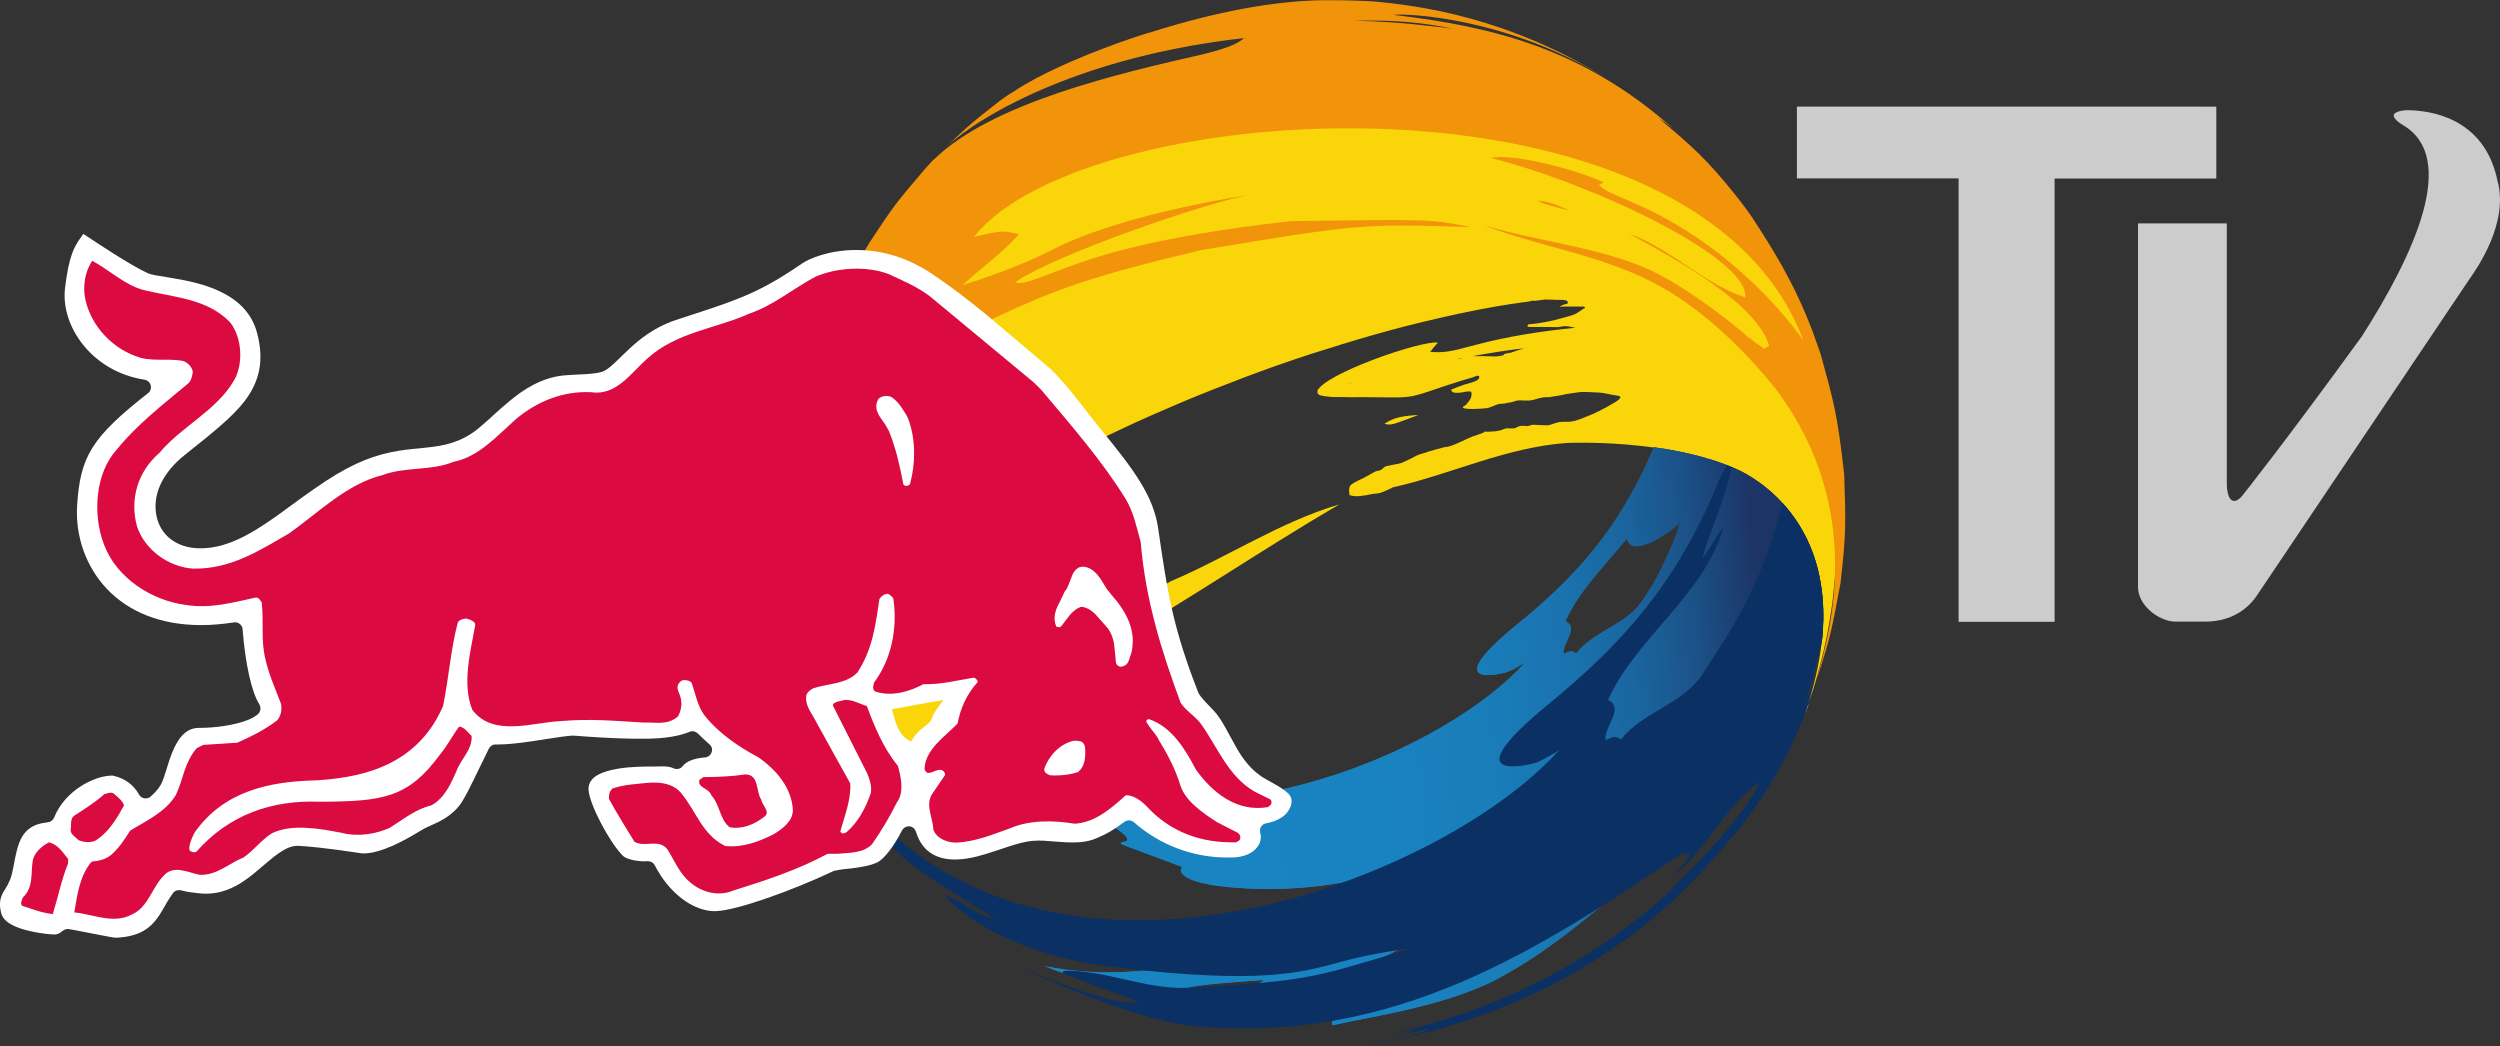
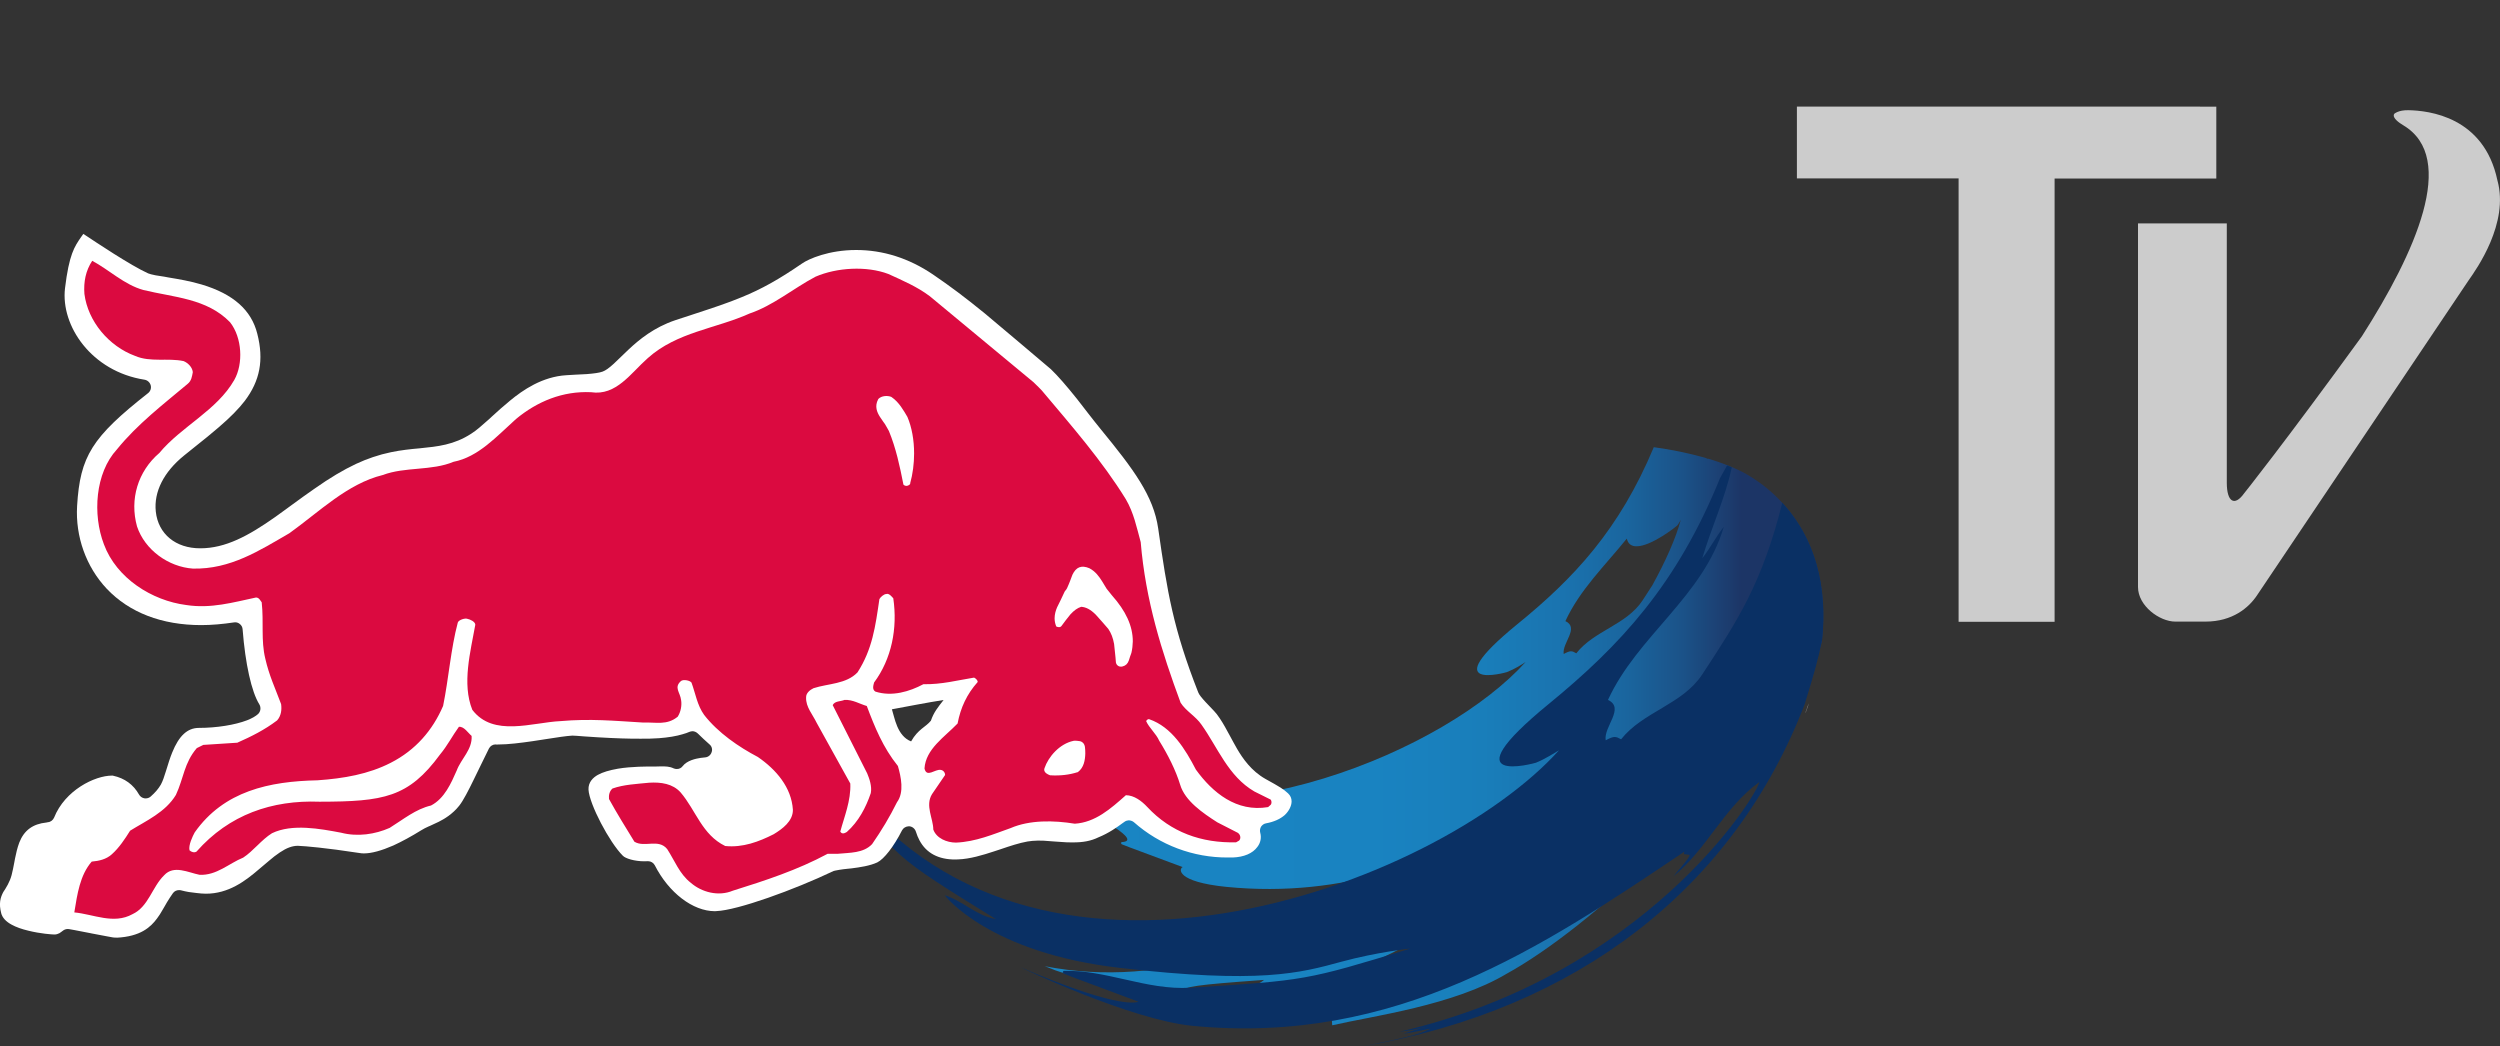
<svg xmlns="http://www.w3.org/2000/svg" xmlns:xlink="http://www.w3.org/1999/xlink" version="1.1" id="Ebene_1" x="0px" y="0px" viewBox="0 0 2500 1046" style="enable-background:new 0 0 2500 1046;" xml:space="preserve">
  <rect x="0" y="0" width="2500" height="1046" fill="#333333" stroke="none" />
  <style type="text/css">
	.st0{fill:#0A3064;}
	.st1{fill:#E4E5E6;}
	.st2{fill:#CCCCCC;}
	.st3{fill:#FAD50A;}
	.st4{fill:#F2940A;}
	.st5{fill:url(#SVGID_1_);}
	.st6{clip-path:url(#SVGID_3_);fill:url(#SVGID_4_);}
	.st7{fill:#FFFFFF;}
	.st8{fill:#DB0A40;}
</style>
  <g>
-     <path class="st0" d="M1808.4,705c1.9-5.3,3.7-10.5,5.4-15.9l-5,14.4C1808.6,704,1808.5,704.5,1808.4,705 M1039.3,787.7   c-4.5-3-9.4-5.5-14.6-7.3C1024.8,780.6,1030.6,783.2,1039.3,787.7 M1814,685l0.1-0.7l0.2-0.8c1-4,1.9-8.2,2.9-12.1   c-33.4,102.7-105.6,180.6-150,221c6.1-4,11.8-8.5,17-13.6c-9.5,9.8-12.3,13-14.6,17c5.4-4.9,11-9.7,16.8-14.2   c-1.7,3.8-1.7,3.8-37.6,39c44.6-39.5,117.3-103.4,156.7-208.4l3.1-8.9C1810.7,697.3,1812.4,691.2,1814,685 M1806.7,709.7l-0.7,2   C1806.2,711,1806.6,710.4,1806.7,709.7 M1063.8,799.3c-8.1-4.1-16.2-8-24.4-11.7C1047.4,792.2,1054.8,797.1,1063.8,799.3" />
-   </g>
+     </g>
  <path class="st1" d="M1805.6,712.3l-0.2,0.8l0.6-1.5l0.7-2l1.1-3c0.2-0.7,0.4-1.1,0.5-1.7c0.1-0.5,0.3-1,0.4-1.5L1805.6,712.3" />
  <path class="st2" d="M2192.1,106.6h-395.2v71.8h161.7v443.4h96V178.5h161.7v-71.8L2192.1,106.6z" />
-   <path class="st3" d="M1805.4,713.2l2.4-6.5c0.4-1.1,0.6-2,0.9-3.2L1805.4,713.2 M1395.1,418.4c-4.4,1.7-7,2.9-10.7,5.4  c0.3,0.1,0.8,0.1,1.1,0.3c6.1,1,6.1,1,30.8-8.3c0.5-0.2,1.3-0.5,1.9-0.8C1407.3,415.6,1401.8,416.4,1395.1,418.4 M1132.8,621.6  l0.6-0.3c-13.1,7.2-26,14.5-39,22C1105.9,636.6,1121.3,627.9,1132.8,621.6 M1351.5,382.8c-0.9,0.5-1.9,0.8-3,0.8h-0.1  C1349.4,383.3,1350.5,383,1351.5,382.8 M1463.5,358c-0.8,0.2-1.7,0.3-2.4,0.7c-1.4,0.2-2.8,0.5-4.3,0.5  C1459,358.7,1461.4,358.3,1463.5,358 M1476.7,356.2c-1.3,0-2.6,0-3.8-0.1c18.8-3.4,35.8-6.1,51.2-7.8c-4.4,1.3-8.8,2.9-13,4.3  c-1.5,0.5-5.2,0.6-6.9,1.5c-0.2,0.8-0.9,1.3-1.7,1.3c0.2-0.1-2.4,0.6-2.4,0.6c-4.4,0.8-9.2,0.2-13.9,0.2c-2.4,0-4.8-0.1-7.4-0.1  C1478.2,356.2,1477.5,356.3,1476.7,356.2 M1118.5,152.1c-65.2,23.8-146.4,65.7-215,128c-19.5,17.8-38.1,34.6-69.9,49v-0.2  c-3.4,7.8-7.6,18.6-11,26.3c-6.1,16.6-9.2,25.3-12.4,36.3c0,0.8,0.3,1.8,0.7,2.7c4.9,0.5,14.4-4.8,49.3-26.1  c63.3-38.6,92.7-55.9,150.4-83.2c-4.6,16.8-12,26.8-31,41.8c-5.3,3.6-12.1,8.5-17.8,11.5c-20.5,11.8-42.1,21.6-62.8,33.2  c-24.2,13.9-47.5,29.6-71.9,43.2c-2.2,1.2-5.2,2.8-7.4,4c-9.6,4.5-15.2,2.1-14.7-6.8c0-0.5,0.1-1.1,0.2-1.8  c-1.2,4.8-2.5,10-4.1,16.1c-9.2,40.8-10.9,75.8-12.4,103.6c-0.1,86.9,17,137.5,17.9,139.5c0.2,0.9,0.7,1.8,1,2.7  c1.8,0.3,4,0.8,5.8,1.2c5.2,24,5.8,26.6,9.7,37.7c10.4,7.6,6.4,20.9,12.8,29.9c3.2-1.2,7.8-2.2,11.3-2.2l-5.3,1.8  c5.3,2.1,12.3,3.8,17.7,5c-0.6,19.4-0.6,19.4,2,23.8c1.6-1.1,3.7-2.5,5.3-3.6c29.9,6.5,29.9,6.5,45.1-6.2l12.4-10.7  c-12.5,14.6-12.5,14.6-11.4,25.3c9,1.3,9,1.3,189.7-124.5l-0.2-0.2c80.5-45.5,157-98.2,236.8-144.8  c-59.9,17.8-111.8,52.8-168.6,76.9c-18.3,10.7-35,20.4-50.3,29.4c-0.3-0.4-0.7-0.8-1-1.1c-0.3-0.7-2.4-5.3-3.8-5.9  c-0.9-0.1-1.6-0.1-2.4-0.1c-0.9,0-1.9,0-2.9-0.4c-3.4-1.2-9.1-2.1-12.7-1.2c-0.9,0.2-2.3,1.1-3,1.5c-1.7,0.8-2.7,1.3-4.4,2.2  c-1.7,0.4-3,1.7-4.8,2.2c-1.8,0.6-4.1,0.3-6.2,0h-3.1c-0.7,0-5.3,0.4-5.8,0c-1.2-1.4,0.6-4.4,1.1-5.4c0.5-1.1,0.8-2.5,1-3.7  c0.3-0.8,0.7-1.3,1.7-1.4c0.6-0.9,0.6-1.3,1.1-2.3c1.4-3.2,5.3-6.1,8.2-8.2c3.7-2.7,8-5.5,11.7-8c4.3-2.7,8.9-6.7,13.9-8.1  c1.7-0.4,3.7-0.4,5.4-0.8c2.2-0.8,2.1-1.5,3.1-3.4c0.5-1.1,1.2-1.2,0.9-2.3c0-0.6-6.1-3.1-7.1-3.4c0.2-0.2,0.5-0.4,0.7-0.6  c-0.3,0.3-0.7,0.3-1,0.6c-2-0.3-1.3-0.3-2.9,0.2c-2.2,0.9-4.1,1.6-6,3c-2.2,1.7-4.7,2.6-7,4c-1.7,1.5-2.6,2.8-3.6,4.4  c-6.7,4.2-13.3,8.2-19.8,12.5c-0.4,0.2-0.9,0.4-1.4,0.4c-1.6,0.5-3,0.3-4.4,0.6c-4.4,0.9-8.9,2.8-13.1,4c-2.9,0.8-7.1,1.3-9.6,3.4  c-1.1,0.9-1.9,2-2.9,3.1c-1.9,2.1-5,4.3-7.3,5.6c-2.8,1.6-4.5,1.3-7.7,1.3h-1.9c-1.3,0.1-2.4,0.3-3.4-0.1c-0.3-0.1-0.5-0.1-0.8,0.1  c-0.4-0.1-0.4-0.1-0.9-0.9c-0.1-0.5,0-1.9,0.3-2.4c1-1.6,3-2.3,3.6-4.5c-1.5-1.9-8.3-0.8-10.6,0c-4.9,1.3-9.7,3-14.3,5.3  c-3.9,1.9-7.9,2.5-11.7,4.4c-5.1,2.4-8.2,0.6-13.7-0.4c-0.1-1.8-0.1-2.7,0.8-4.1c0.8-1.2,2.3-2.2,3-3.4c0.3-0.4,0.6-0.9,0.6-1.4  c1.9-1.9,3.8-4.2,5.7-6.1c3.9-3.9,9.7-6.8,13.8-10.3c5-4.5,9.8-9.2,14.6-14c0.8-0.8,1.8-1.4,2.7-2.3c0.6,0.2,1.2,0,1.7-0.6  c0.8-0.8,0.7-2.2,1.5-3.1c0.5-0.2,1-0.7,1.3-1c2.3-2.2,4.5-3.6,6.9-5.2c1.3-0.5,2.1-1.5,2.7-2.3c0.3-1.1,0.3-3.3-0.3-4.2  c-1.6,0-2.5,2.4-3.2,3.2c-2,2.1-4.7,2.9-7.2,4.4c-6.4,3-14.7,6.5-22.1,6.7c-2.1,0.2-4.3,0.2-6.4-0.1c-1.2-0.1-2.6-0.1-3.7-0.1  c-0.2,0-5.5,0.4-6,0c-1.2-1.6,2.5-6.6,3.2-7.4c1.4-2.1,3-4.1,4.6-6c0.8-0.9,1.4-2.1,1.9-3.2c0.9-0.8,0.2-0.5,1.8-1.3  c4.9-2.8,9.7-5.8,14.4-8.9c1-0.8,2.1-1.7,3.2-1.8c1.1-0.3,1.8,0,2.8-0.6c1.2-0.8,2.4-2,3.5-2.8c5.5-3.6,12.2-6,18.1-9.1  c8.1-4.4,14.7-10.5,23.1-14.4c2.5-1.5,5.2-2.7,7.9-3.7c1.9-0.6,3.5-0.9,5.3-1.9c3.7-2.8,7.6-4.9,11.9-6.9c4.2-2,8.9-3.5,13.1-5.7  c1.2-0.7,2.1-1.8,3.2-2.5c1.1-0.4,2.2-0.7,3.4-0.8c1.9-1.1,4-2,5.9-3c1.6-0.9,4.6-2.3,6.4-2.8c2.4-0.9,4-1.6,6-2.9  c2.1-0.9,2.9-1.6,3.8-3.8c0.4-1.1,1.3-3.3,0.4-4.4c-3.4-0.3-7.3,1.8-10.4,3.2c-3.2,1.4-6.5,2.2-9.6,3.6c-1.8,0.7-3.2,1.8-4.8,2.8  c-1,0.4-1.6,0.2-2.3,0.1c-0.4,0.1-0.9,0.1-1.3,0c-1.4,0-2.8,0.4-4.1,1.1c-2.1,0.3-4.2,1.1-6.2,1.7c-4,1.4-8.2,3.7-11.8,6  c-4.7,2.6-9,5.6-14.1,7.8c-5.8,2.9-12,6.2-18.3,7.9c-4.9,1.4-9.7,2.9-14.3,4.5c-3,1-6.1,1.9-8.9,3c-1.5,0.6-1.7,1.2-2.8,2.1  c-1.6,1.4-3.5,2.3-5.8,2.9c-5.7,2.2-11.4,4.6-17.1,6.6c-1.9,0.3-3.3,1.5-5.2,1.7c-2.3,0.3-5.1,0.1-7.8,0c-1.4,0-3.1-0.1-4.5,0  c-3.5-0.2-5.6-0.5-9-2c-0.2-0.1-1.2-0.4-2.3-0.9c15.3-10.7,30.9-20.8,46.8-30.5c17.3-10.5,35-20.4,53-29.7  c19.1-10.3,38.4-19.8,58-29c20.3-9.7,41-18.7,61.7-27.5c21.1-8.9,42.5-17.2,64-25.4c21.4-8.1,43-15.7,64.8-22.8  c21.1-6.7,42.8-13.5,64.3-19.6c20.6-5.9,41.4-11.2,62.3-16c19.6-4.6,39.3-8.7,59.2-12.2c9.1-1.6,18.1-2.9,27.2-4.2  c2.4-0.3,4.7-0.4,7-1c1.4-0.2,2.9-0.9,4.1-1.4l-1.6,1.2c4.4-0.5,8.6-1.1,12.8-1.6c4,0.1,7.9,0.1,11.8,0.4c1.7,0.1,10.6-0.9,10.8,2.4  c0.3,2-2.3,1.8-3.6,2.1c-1.8,0.8-3.4,1.6-5,2.3c4.7-0.2,9.3-0.2,13.9-0.2c2.6,0.1,4.9,0.1,7.4,0.1c0.9,0,4.3-0.5,4.4,0.9  c-0.1,0.8-0.4,1.1-1.4,1.1c-2.1,1.6-4.4,3.1-6.6,4.5c-2.5,1.5-4.3,2.1-7.3,2.9c-5.2,1.3-10.3,3-15.4,4.2c-7.5,1.7-15.4,3.2-23,3.9  c-1.9,0.2-4.3-0.3-3.5,2.6c1.6,0.3,3.1,0.3,4.8,0.2c6.2,0,12.3,0.1,18.6,0.1c3.2,0,6.5,0.4,9.5-0.3c2.3-0.5,4.3-0.7,6.6-0.5  c2.6,0.3,5.5,1,8.1,1.6c-32.2,3.1-67.1,8.4-99.8,17.1c-26.8,7.4-32.1,7.8-45.3,7c2.1-2.9,5.2-6.7,7.7-9.3  c-16.4-2.5-114.2,31.3-120.8,48.7c0.3,0,0.5,0,0.8-0.2c-1.1,2.7,0.4,3.4,2.7,4.3c6.4,1.4,12.9,1.9,19.5,1.6  c7.9,0.3,15.6,0.3,23.3,0.1c5.9,0.2,11.8,0.2,17.7,0.2c11.1,0,22.2,0.8,33.2-1.6c9-2.1,17.9-5.5,26.6-8.4c8.6-2.6,17.3-5.9,26-8.2  c2-0.7,4.1-1.2,6.1-1.8c0.9-0.2,3.2-1.6,4.3-1.6c2.1-0.1,2.4,1.1,1.7,2.7c-1.9,3.3-11.8,5.3-14.4,6.1c-4.3,1.6-9,3.2-13.4,5.1  c0.2,4.1,6.2,3.3,10.8,2.8c1.7-0.3,3.4-0.6,4.2-0.8c0.4,0.1,0.9-0.1,1.7-0.1c0.9,0,2-0.2,2.7,0c1.7,1,0.8,4.8,0.4,6.1  c-0.7,1.9-2.2,3.6-3.2,5c-1.4,2-2.6,3-5.1,4.3c-0.5,3.6,22.6,1.5,24.7,1.2c3.9-0.8,8.6-3.8,12.7-4.3c1.5-0.2,2.7,0.1,4.4-0.3  c2.1-0.5,4.3-0.9,6.4-1.2c2.5-0.4,4.8-1.7,7.5-1.9c1.8-0.2,3.6,0,5.3,0.1c1.7-0.1,3.7,0.2,5.7,0c4.5-0.3,9-2.5,13.5-3.1  c1.2-0.2,2.2-0.2,3.3-0.2c1.2,0,2.3,0,3.3-0.1c3.9-0.6,7.9-1.3,11.6-1.9c5.1-1.3,10.1-1.9,15.1-2.6c7-1.3,14.7-0.3,21.8-0.1  c6.6,0.2,13,2.4,19.4,3.1c7.7,1-1.4,6.1-4.1,7.6c-9.1,5.6-18.8,10.4-28.8,14.2c-6.6,2.8-12.1,4.7-19.4,4.4c-4-0.1-6.9,0.2-10.7,1.6  c-2.3,0.8-4.5,1.6-6.9,1.9c-2.1,0.1-4.3-0.2-6.5-0.2c-3,0-6.4-0.6-9.5-0.2c-1.4,0.4-2.1,0.9-3.8,1.2c-1.1-0.1-2.2-0.1-3-0.2  c-2.3-0.2-4.4-0.2-6.5,0.7c-2.3,0.9-2.3,1.6-4.9,1.8h-2.8c-2.3-0.2-4.6-0.2-6.8,0.7c-5.4,2.4-11.1,2.5-16.9,2.6  c-0.8-0.1-1.3-0.2-2-0.1c-0.4,0.3-0.8,0.6-1.3,1c-3.6,1.5-7.3,2.7-11,3.9c-7.9,3.1-15.3,7.6-23.8,10c-2,0.6-3.1,0.4-4.9,0.8  c-5.1,1.2-10.5,3-15.5,4.3c-2.2,1.1-4.9,1.6-7.2,2.3c-4.1,1-6.9,3.2-10.7,4.9c-1.9,1-3.8,1.7-5.7,2.7c-2.9,1.5-6.1,2.4-9.3,2.8  c-2.9,0.4-5.4,1.3-8.3,1.7c-2.9,0.4-3.8,2.4-5.9,3.8c-1.9,1.2-4.4,0.8-6.3,1.9c-3.9,2.1-7.7,4.4-11.7,6.5c-1.9,0.9-3.6,1.6-5.2,2.4  c-2.4,1.4-5.5,2.7-7.5,4.7c-1.6,1.8-1.6,6.1-1.1,8.7c-0.2,0-0.3,0.2-0.5,0.2c0.2,0,0.3-0.1,0.5-0.1c0.1,0.4,0.1,0.7,0.2,1.1  c4.9,1.4,9.2,1.2,14.4,0.3c1.9-0.1,3.7-0.5,5.5-1c2.7-0.6,4.8-0.7,7.3-1c4.8-0.4,9.2-3,13.6-4.9c0.7-0.2,1.3-0.7,1.9-1.1  c58.6-13.1,114-40.4,175.1-44.6c1.1,0,102.1-4.5,170.2,27.1c21.1,9.7,123.4,66.8,70.7,233.5l5-14.4c11.9-40,15.4-61,18.8-84.4  l0.3-2.2c4.5-41.5,4.4-49.5,3.4-93.5c-4.7-62.1-9.9-82.9-23.9-130.3l-1.8-3.1c-1.9-5.3,16.4-50.3-83.2-149.9  c-42.5-40.2-103.7-43.5-151.8-72.6c7-2.5,7-2.5,17.2-0.4c-40.4-25.4-89.8-19.7-132.6-36.1c5.3-4.4,8.2-7,21.8-6.5  c-0.4-1.9-0.7-3.8-1-5.8c64.4-7.6,110.1,5.9,142.3,23.3c-4.1-3-8.1-6.1-12.1-9.4c9.5,4.3,14.2,6.6,28.9,17.2l1.4,1.2l-3.8-3.1  c-65.4-49.8-159.3-113.3-448.2,3.4l-21.8-7.3c-0.2-0.4-24.4,13.5-24.7,13.1" />
-   <path class="st4" d="M933.3,159.8l10.1-10.3C939.1,153.9,936.1,156.9,933.3,159.8 M1740.5,201.4c-0.5-0.5-0.9-1-1.3-1.6  c0.2,0.4,0.4,0.5,0.6,0.9L1740.5,201.4L1740.5,201.4z M1607.6,79.1c-0.3-0.2-0.6-0.3-0.8-0.5v0L1607.6,79.1 M933.1,160.1  L933.1,160.1c0.1-0.1,0.2-0.2,0.3-0.3L933.1,160.1 M1569.1,210.5c-9-4.3-14.2-6.6-20.6-8.1c-3.6-1-6.5-1.4-10.7-1.7  c0.3,0.1,0.5,0.3,0.8,0.5c4.3,2.5,4.3,2.5,29,9C1568,210.3,1568.5,210.5,1569.1,210.5 M1844.2,474.7c-6.6-59.6-10.3-72.4-23.4-120.1  l-7.9-22.4c-19.2-50.7-40.3-83.2-60.7-114.7c-6.5-9.3-6.9-9.8-14.8-20.1c-0.3-0.3-0.6-0.7-0.9-0.9h0.2c-30.8-38.4-44.3-49.7-78-78.4  c6.1,3.9,6.1,3.9,14.7,10.7l-3.8-3.4c-86.8-75.2-173.1-98.6-276.1-110.5c11-1.7,113.3,1.7,213.4,63.8  c-97.4-61.1-187.9-73.5-236.3-77.5c-11.6-0.5-24.9-1-40.1-1c-43.9-0.3-103.5,7.7-181.7,32.7l0.3-0.3c0,0-49.9,15.1-96.2,37.3  c-1.2,0.7-2.4,1.2-3.5,1.7l-1.9,0.9l-9.5,4.8c-0.6,0.4-1.1,0.6-1.8,0.9c-2,1.1-4,2.2-6,3.4c-4.6,2.5-9.1,5.1-13.5,7.9l0.1,0.1  c-3.2,2-6.5,4-9.9,6.2l-7.3,5.2c-6.5,5-12.9,10.1-19.3,15.2c-12.6,10.3-13.1,10.8-34.2,30.7c35.8-32.8,136.3-90.7,298-108.8  c-7.8,6.5-17,10-40.8,16.1c-84,19.2-210.8,48.3-269.2,105.1c-0.3,0.3-0.6,0.6-1,0.8c-6.1,6.3-11.2,12.5-26.8,30.9  c-14.6,18-15.4,19.3-36.8,51.6L859,260.3c-0.5,1.7-1,4.2-1.3,6c1.6,0.2,3.5,0.4,5,0.6c-12,49.6-12,49.6-12.1,49.9  c19.1-15.5,19.1-15.5,19.9-16.1c-11.2,25.5-11.2,25.5-13.2,32.4c0.1,0,0.2-0.4,0.3-0.4c-1.8,4.6-4,10.9-5.4,15.6  c1.2,1.5,2.8,3.6,3.8,5c9.2-5.9,16.7-13.8,26.6-18.7l-11.4,8c7.8-3.4,18.5-7.5,26.4-10.6c-7.9,10.3-16.1,19.7-23.9,29.9  c8.1-4.9,15.3-11.2,24.3-15.1l3.5,3.5c12.1-1.5,19.2-5.4,53.3-25.2l20.7-11.9c-21.3,13.6-24.3,15.3-30.1,25.1  c7.6-0.7,7.6-0.7,50.6-21.1c56.4-26.2,92.9-40.6,203.6-66.7l-0.3-0.1c161.8-26.7,161.8-26.7,271.4-23.3c-39.4-7.9-39.4-7.9-179.5-6  c-144.4,16.1-202.1,38-226.9,47.3c-40.8,15.6-41.8,15.3-49.4,14.1c35.1-25.9,196.1-82.1,237.6-88c-1.1,0-128.8,18.3-200.5,55.4  c-40.8,20.8-89.2,35.1-89.4,35.1c18.5-17.2,39.6-31.7,56.3-50.7c-16.4-4-16.4-4-44.9,2.5c111.3-141.4,723.1-180,829.3,103.6  c-6.6-9.6-66.7-94.1-172.1-138.6c-26.1-11-26.9-11.9-32.2-17.1c1.4-0.5,3.1-1.4,4.7-2.1c-13.9-8-85.1-30.1-113.2-24.7  c101.3,25.3,258.9,99.9,254.7,139.5c-42.7-14.3-73.9-48.5-116.1-63.8c47.6,26.1,127.5,69.8,140.1,112.2c-1.4,0.8-3.4,2-4.8,3  c-5.3-3.4-10.3-7.1-15.1-11.2c-0.1,0.3-0.3,0.5-0.3,0.7c-9.6-10.3-65.6-54-102.5-69.9c-52.2-22.3-109.4-27-163.4-43.4  c58.7,22.7,122.7,30.5,178.1,61.9c66.1,37.1,115.3,103.4,116,104c87.8,118.7,53.1,239.9,40.2,285.3l-10.8,28.9l11.5-30.1  c12.4-38.2,13.5-44.4,22.4-91.9C1846.2,533.6,1845.8,523.4,1844.2,474.7 M1239.5,237.7l0.5,0c-13.5,1.7-31.5,4.7-44.8,6.7  C1208.5,242.2,1226.2,239.5,1239.5,237.7 M1428,25.8c-23.9-2.9-48-4.6-72.2-5c-1.3,0-3.2,0-4.5,0c41.7-1.1,71.6,1.4,103.4,8.4  C1444.7,27.5,1440,27,1428,25.8 M946.1,146.8c-0.8,1-1.7,1.9-2.7,2.7l0.7-0.6C944.7,148.3,945.5,147.6,946.1,146.8 M1737.5,197.6  c-0.2-0.3-0.6-0.7-0.9-1.1c0.3,0.4,0.5,0.6,0.7,0.9C1737.4,197.5,1737.4,197.6,1737.5,197.6" />
  <linearGradient id="SVGID_1_" gradientUnits="userSpaceOnUse" x1="-1491.146" y1="592.007" x2="-1394.515" y2="592.007" gradientTransform="matrix(7.367 0 0 -7.367 12046.72 5097.825)">
    <stop offset="0" style="stop-color:#1985C3" />
    <stop offset="0.436" style="stop-color:#1983C1" />
    <stop offset="0.593" style="stop-color:#197EBA" />
    <stop offset="0.705" style="stop-color:#1A73AF" />
    <stop offset="0.795" style="stop-color:#1A659E" />
    <stop offset="0.873" style="stop-color:#1B5288" />
    <stop offset="0.94" style="stop-color:#1C3B6D" />
    <stop offset="0.955" style="stop-color:#1C3566" />
    <stop offset="1" style="stop-color:#1C3566" />
  </linearGradient>
  <path class="st5" d="M1448.9,975.6c-0.1,0.1-0.1,0.1-0.2,0C1448.7,975.7,1448.8,975.7,1448.9,975.6 M1677.6,525.1  c1.1-1.5,2.3-3.6,3.2-5.3c-5,18.4-14.8,40.7-28.4,65.4c-3.2,5-6.5,10.1-9.9,15.3c-16.3,24.6-48.3,30-66.2,52.8  c-4.3-2.4-5.5-3.2-12.6,0.7c-1.8-11,16-26.1,1.7-32.9c14.4-31.3,39.8-55.7,61.4-82.5c1.3,5.6,4.9,7.7,9.7,7.7  C1651.3,546.4,1676.6,526.4,1677.6,525.1 M1517.2,624.3c-83.3,68.1-11.2,48.2-10.3,47.8c8-3.1,15.3-7.8,18.7-10.1  c-78.7,87.5-303.2,184.6-469.3,115.3c-43.9-18.4-73.9-29.4,10,22.5c-0.9,0-1.8-0.3-2.6-0.5c35.7,17.9,79.9,42.1,57.6,42.8  c0,0.4,0,1.2-0.1,1.7l-1-0.4l1.1,0.5c0.8,0.7,0.8,0.7,61.4,23.2c-3.8,1.4-6.9,14.7,43.9,19.8c59.2,5.8,112.4-0.9,161.7-15.2  c-103.8,72.1-224.3,117.9-343.5,94.5c3.1,1.1,7.4,2.9,10.5,4.1c27.7,9.6,45.6,13.3,73.1,15.3c-0.1,1.3-0.3,3.1-0.4,4.9  c19.4,10.1,45.1,3.7,49.3,1.4c11.1-5.7,15.3-6.8,86.8-12c-15.8,13-38.2,6.9-54.7,18.2c0.5,2.1,2.4,5.3,4.4,6.7  c90.3-12.3,183.4-25.1,414.3-212.8c3.1-2.3,6.5-4.3,10.1-5.8l-0.6,0.5c-16.9,16.1-16.9,16.1-160.7,138  c-34.3,29.1-83.9,32.4-115.9,65.3c0.4,1.3,1,2.9,1.3,4.2l-1,0.7l1.5-0.5c7.8,1.8,15.2,1.8,22.3,0.8c-14.1,5.8-31.4,13.1-52.6,22.6  c0,1.2-1.1-0.8-0.3,7.5c40.7-9.4,121.4-19.8,174.7-51.7c79.2-43.5,228.7-175.1,298.1-319.1c1.6-3.7,4.7-8.2,7.8-10.5l0.2,3.8  c2.6,5.1,2.6,5.1-4.7,31.2c5.7-12.1,9.9-24.5,13.5-37.2c13.2-119.7-65.8-163.8-84-172.1c-9.4-4.4-19.5-8-29.9-11.1  c0,0.1-0.1,0.2-0.1,0.3c-0.7-0.4-1.7-0.7-2.5-1.1c-16.9-4.7-34.1-8.3-51.5-10.6C1619.3,529.7,1574.1,578.1,1517.2,624.3" />
  <g>
    <defs>
      <path id="SVGID_2_" d="M1448.9,975.6c-0.1,0.1-0.1,0.1-0.2,0C1448.7,975.7,1448.8,975.7,1448.9,975.6 M1677.6,525.1    c1.1-1.5,2.3-3.6,3.2-5.3c-5,18.4-14.8,40.7-28.4,65.4c-3.2,5-6.5,10.1-9.9,15.3c-16.3,24.6-48.3,30-66.2,52.8    c-4.3-2.4-5.5-3.2-12.6,0.7c-1.8-11,16-26.1,1.7-32.9c14.4-31.3,39.8-55.7,61.4-82.5c1.3,5.6,4.9,7.7,9.7,7.7    C1651.3,546.4,1676.6,526.4,1677.6,525.1 M1517.2,624.3c-83.3,68.1-11.2,48.2-10.3,47.8c8-3.1,15.3-7.8,18.7-10.1    c-78.7,87.5-303.2,184.6-469.3,115.3c-43.9-18.4-73.9-29.4,10,22.5c-0.9,0-1.8-0.3-2.6-0.5c35.7,17.9,79.9,42.1,57.6,42.8    c0,0.4,0,1.2-0.1,1.7l-1-0.4l1.1,0.5c0.8,0.7,0.8,0.7,61.4,23.2c-3.8,1.4-6.9,14.7,43.9,19.8c59.2,5.8,112.4-0.9,161.7-15.2    c-103.8,72.1-224.3,117.9-343.5,94.5c3.1,1.1,7.4,2.9,10.5,4.1c27.7,9.6,45.6,13.3,73.1,15.3c-0.1,1.3-0.3,3.1-0.4,4.9    c19.4,10.1,45.1,3.7,49.3,1.4c11.1-5.7,15.3-6.8,86.8-12c-15.8,13-38.2,6.9-54.7,18.2c0.5,2.1,2.4,5.3,4.4,6.7    c90.3-12.3,183.4-25.1,414.3-212.8c3.1-2.3,6.5-4.3,10.1-5.8l-0.6,0.5c-16.9,16.1-16.9,16.1-160.7,138    c-34.3,29.1-83.9,32.4-115.9,65.3c0.4,1.3,1,2.9,1.3,4.2l-1,0.7l1.5-0.5c7.8,1.8,15.2,1.8,22.3,0.8c-14.1,5.8-31.4,13.1-52.6,22.6    c0,1.2-1.1-0.8-0.3,7.5c40.7-9.4,121.4-19.8,174.7-51.7c79.2-43.5,228.7-175.1,298.1-319.1c1.6-3.7,4.7-8.2,7.8-10.5l0.2,3.8    c2.6,5.1,2.6,5.1-4.7,31.2c5.7-12.1,9.9-24.5,13.5-37.2c13.2-119.7-65.8-163.8-84-172.1c-9.4-4.4-19.5-8-29.9-11.1    c0,0.1-0.1,0.2-0.1,0.3c-0.7-0.4-1.7-0.7-2.5-1.1c-16.9-4.7-34.1-8.3-51.5-10.6C1619.3,529.7,1574.1,578.1,1517.2,624.3" />
    </defs>
    <clipPath id="SVGID_3_">
      <use xlink:href="#SVGID_2_" style="overflow:visible;" />
    </clipPath>
    <linearGradient id="SVGID_4_" gradientUnits="userSpaceOnUse" x1="-1497.574" y1="587.303" x2="-1390.684" y2="596.654" gradientTransform="matrix(7.367 0 0 -7.367 12046.72 5097.825)">
      <stop offset="0" style="stop-color:#1985C3" />
      <stop offset="0.436" style="stop-color:#1983C1" />
      <stop offset="0.593" style="stop-color:#197EBA" />
      <stop offset="0.705" style="stop-color:#1A73AF" />
      <stop offset="0.795" style="stop-color:#1A659E" />
      <stop offset="0.873" style="stop-color:#1B5288" />
      <stop offset="0.94" style="stop-color:#1C3B6D" />
      <stop offset="0.955" style="stop-color:#1C3566" />
      <stop offset="1" style="stop-color:#1C3566" />
    </linearGradient>
-     <path class="st6" d="M932.2,451.8l896.4-78.5l56.7,647.8L989,1099.6L932.2,451.8L932.2,451.8z" />
  </g>
  <path class="st0" d="M1782.3,502.8c-20.2,80.3-44.4,117.4-80.1,171.7c-19.9,30.2-59.2,37.1-81.1,64.8c-5.2-2.8-6.8-3.7-15.4,1  c-2.3-13.6,19.6-32.1,2.3-40.4c29.2-63.8,95.4-103.6,115.8-173.1c-7.8,9.9-13.6,21.4-21.5,31.4c9-30.6,22.8-59.6,29.5-90.9  c-1.5-0.7-3.1-1.3-4.7-1.9c-1.8,3.1-4,7.2-7.1,12.8c-43.1,106.3-99.7,167.2-171.3,225.8c-102.2,83.7-13.8,59.1-12.7,58.7  c10-4.1,18.6-9.9,23-12.4C1437,885.8,1029.3,1040,841.7,777.1c1.8,2.6,3.9,6.4,5.7,9.2c45.5,69.2,45.5,69.2,148.4,132.8  c-19.3-3.3-33-18.2-51.1-23.9c0.3,0.6,44.2,57.7,175.3,72.7c139.8,16.1,179.6,5.3,221.5-6.2c35.9-9.7,68.2-13.1,68.3-13.1l-0.6,0.3  c-103.3,31.5-103.3,31.5-218.6,38.8c-22.4,1.4-43.9-3.3-65.4-8.2c-20.5-4.6-41-9.3-62-8.6c0,0.5,0,1.4-0.1,1.8l-1.3-0.1l1.4,0.5  c1,1,1,1,75.3,28.6c-4.6,1.7-26.6,4.8-118-34.5c0.8,0.6,109.6,52.4,171.7,58.6c203.8,19.9,350.3-78.7,492.1-174.1  c0,0.7-0.3,1.6-0.3,2.4c1.7,0.3,3.9,0.5,5.8,0.8c-1.1,3.1-1.1,3.1-16.4,21.4c33.4-27,50.6-68.9,86-94.3  c-3.1,14.9-113.7,192.7-360,249.8c11.9-1.6,15.6-2.2,28.6-5.6c-16.9,4.8-17.4,5.3-24.6,7.6c4.5-0.6,4.5-0.6,27.5-5.2  c-13.4,6.6-28.9,9.7-66.4,17.4c213.2-36.9,369.6-158.1,440.2-341.8c9.7-31.8,13.6-44.8,17.5-65  C1828.9,571.9,1806.4,528.8,1782.3,502.8" />
  <path class="st7" d="M1265.4,778.9c-14.1-8-22.6-20.3-28.4-30.2c-2.5-4.3-4.8-8.7-7.1-12.9l-2.7-4.9c-2.8-5.3-6.3-11.3-10.3-16.6  c-1.7-2.1-3.5-4.1-5.4-6l-5.7-6c-1.8-2-3.4-3.7-4.8-5.5c-1.4-1.8-2.4-3.3-2.8-4.5c-25.1-63.9-30.9-100.2-40-163.8  c-4.7-32.7-24.7-59.3-57.3-99.1c-4.1-4.9-8.5-10.7-13.4-16.9c-3.3-4.4-6.8-8.8-10.3-13.3c-10.7-13.4-19.4-23.4-26.3-30  c-11.7-9.9-21.9-18.6-31.3-26.5c-13.3-11.2-24.5-20.6-34.7-29.2c-19.6-16-34.6-27.2-51.9-39c-24.2-16.4-50.1-24.5-76.8-24.5  c-27.3,0-47.5,8.8-54.3,13.6c-23,15.8-40.4,25.5-60,33.5c-14.1,5.9-28.8,10.7-47.4,16.8c-5.9,2-12.3,4.1-19.2,6.3  c-21.2,7.1-36.2,19.4-46.8,29.4c-2.6,2.4-5,4.8-7.3,7c-2.6,2.6-5,4.9-7.4,7.1c-4.8,4.4-8.2,6.8-11.2,7.9c-3.2,1.2-8.4,1.9-15.9,2.5  c-3.9,0.2-7.9,0.4-11.8,0.6c-2.9,0.2-5.7,0.3-8.4,0.5c-24.3,1.4-43.8,15-56.3,25.3c-6.5,5.3-12.6,10.8-18.5,16.2l-2.8,2.6  c-7.4,6.6-12.6,11.2-17.7,14.4c-17.2,11.2-33.5,12.8-51.4,14.6c-9.2,0.8-18.7,1.8-28.8,3.9c-12.1,2.5-23.6,6.4-35,11.7  c-12.9,6.1-25.9,13.8-42.1,25.2c-7,4.9-13.9,9.8-20.8,14.9c-6,4.3-11.9,8.8-17.9,13c-26.8,18.9-49.8,31.3-74.8,31.3  c-24.7,0.1-42.2-14.3-44.6-36.7c-2.1-19.7,7.9-39.6,28.3-56.1l11.2-9c8.4-6.7,16.2-12.9,23.3-19.1c11.9-10.2,19.9-18.4,26.1-26.4  c15.3-20.2,19.3-41,12.6-67.2c-5.9-23.8-24.2-39.9-55.7-49.3c-11.3-3.4-22.7-5.3-33.5-7.1l-3.7-0.7c-3.3-0.5-6.3-0.9-8.9-1.4  c-3.4-0.7-5.9-1.3-7.3-1.9c-17.1-7.6-54.3-32.5-61.8-37.5l-3.1-2l-2.1,3c-6.8,9.8-12.1,17.5-16.2,51.4  c-4.4,37.4,26.4,83.1,79.5,91.4c3,0.5,5.4,2.7,6.2,5.6c0.8,2.9-0.3,6-2.6,7.8c-56.2,44.2-68,63.1-71,112.8  c-1.8,30.7,9,60.9,29.6,82.8c22.6,23.9,55.2,36.4,94.5,36.4c10.4,0,21.5-1,32.8-2.7c0.4-0.1,0.8-0.1,1.2-0.1c1.7,0,3.3,0.6,4.6,1.7  c1.6,1.2,2.7,3.2,2.8,5.3c2.7,34.6,8.9,62.5,16.7,75c1.9,3.1,1.4,7.2-1.2,9.7c-2.4,2.2-6.2,4.4-11.1,6.3c-12,4.6-30.2,7.6-48.3,7.6  c-11.3,0.1-19.7,7.8-26.5,24.6c-2.2,5.4-4,11.2-5.7,16.8l-0.5,1.6c-1,2.8-1.7,5.4-2.6,7.9c-0.7,1.9-1.5,3.8-2.5,5.7  c-2.3,4-5.6,8-10.3,12.1c-1.4,1.2-3.1,1.8-5,1.8c-0.4,0-0.9-0.1-1.3-0.1c-2.2-0.4-4.2-1.8-5.3-3.8c-5.6-9.9-14.3-16.3-25.9-18.8  l-0.3-0.1H112c-17.2,0-47,14.6-57.9,42c-1.1,2.5-3.4,4.4-6.2,4.6l-1.4,0.3c-13.7,1.4-22.4,7.8-27.2,20c-2,5.3-3.3,11.1-4.3,16.1  l-0.7,3.8c-0.8,4.2-1.6,8.5-2.7,12.7c-0.9,3.3-2.2,6.5-3.8,9.5c-0.9,1.7-1.8,3.1-2.6,4.5c-0.6,1-1.3,2-1.9,2.9  c-3,5.7-4.6,11.5-2.1,21.2c1.1,4.4,4.7,8.4,10.5,11.5c4.4,2.4,9.9,4.4,16.7,6c12,3,23.8,3.8,26.1,3.8c1.7,0,3.3-0.5,4.9-1.3  c1.2-0.7,2.2-1.6,3.5-2.5c1.3-1.1,3.2-1.7,4.9-1.7c0.4,0,0.8,0,1.2,0.1l5.6,1c4.6,0.8,10.3,2,16,3.1l0.9,0.2  c5.5,1,10.9,2.1,15.3,2.9c2.3,0.4,4.4,0.8,6,1.1c1.7,0.2,3.1,0.3,3.9,0.2l0,0.1c23.7-1.2,33.8-10.4,40.3-19.2c2-2.6,3.6-5.2,5.2-8  l2.7-4.6l2-3.5c2-3.2,3.9-6.3,6-9.2c1.4-2,3.7-3.1,6.1-3.1c0.6,0,1.3,0,1.9,0.2c2.7,0.7,5.5,1.3,7.8,1.7c5.5,0.8,10.5,1.3,12.7,1.5  c1.6,0,3,0.2,4.5,0.2c22.5,0,39.2-12.5,53-24.4l4.5-3.8c2.2-1.9,4.2-3.6,6.3-5.3c2.8-2.4,6.4-5.3,10.2-7.8c6.7-4.5,12.4-6.6,18-6.6  l1.4,0.1c5.4,0.2,25.7,1.8,60.1,7.1c1.5,0.3,3,0.4,4.5,0.4c7.8,0,17.7-2.8,29.4-7.9c8.5-3.9,18.1-9.1,27.9-15.2  c2.1-1.4,4.7-2.6,7.7-4l0.8-0.3c3-1.3,6-2.7,9-4.2c5.6-2.8,13.9-7.7,20.6-16.2c3.9-4.9,9.2-15.2,14.3-25.7l5.6-11.5  c3.2-6.6,6.5-13.2,9.7-19.8c1.3-2.6,3.9-4.2,6.8-4.2l0.1,0.1h2c10.7,0,23.4-1.7,34.6-3.3c4.8-0.8,9.7-1.4,14.3-2.2  c10.3-1.6,19.1-3,25.6-3.4c1.6,0,6,0.3,12,0.8l13.7,0.9c17.1,1,31.2,1.5,42.8,1.4c6,0.1,12.1-0.1,18.1-0.5c9.1-0.7,17.6-2,24.4-4.2  c1.9-0.5,4-1.2,6-2.1c1-0.4,2-0.6,3.1-0.7c1.9,0,3.8,0.8,5.3,2.2c3.8,3.7,7.7,7.4,11.7,10.9c2.4,1.9,3.3,5.1,2.2,7.9  c-0.9,2.9-3.5,5-6.6,5.2c-1.5,0.1-3,0.3-4.4,0.5c-4.8,0.7-13.6,2.6-17.9,8.2c-1.4,1.9-3.6,3-6,2.9c-1,0-2.1-0.2-3-0.6  c-1-0.5-2.1-0.9-3.2-1.2c-2.1-0.5-4.2-0.8-6.4-0.8l-1,0l-2.6,0l-3.9,0.1h-2.1c-6.8,0-22.9-0.1-36.6,2.2c-8.5,1.5-15.3,3.5-20.1,6.2  c-4.5,2.5-9.7,7.2-9.3,14.8c0.8,14.3,20.8,52.6,34.4,66.1c2.6,2.7,11.6,5.5,21.5,5.5c1,0,2.1-0.1,3.2-0.1c0.2,0,0.4,0,0.5,0  c2.8,0,5.4,1.6,6.7,4.1c14,27.5,38.1,45.9,60.1,45.9l1.5-0.1c21-0.8,77.6-21.2,117.2-40.1c0.5-0.2,1.1-0.3,1.6-0.4  c1.2-0.3,2.7-0.5,4.3-0.8c2.3-0.4,5-0.7,7.8-1l4-0.4c8.8-1.1,18.7-2.6,26-6c6.7-3.3,16.5-15.8,24.7-32c1.3-2.5,3.9-4,6.7-4.1h0.7  c3.1,0.3,5.6,2.5,6.5,5.4c1,3.2,2.2,6.1,3.6,8.7c6.8,12.7,18.9,19.2,35.9,19.1c0.9,0,1.9,0,2.8-0.1c11.7-0.4,24.6-4.3,35.8-8  l6.4-2.1c9.7-3.3,18.7-6.3,27.1-7.8c3-0.5,6.5-0.8,10.4-0.9c1.8,0,3.8,0.1,5.7,0.1c3.6,0.2,7.2,0.5,10.8,0.8  c2.4,0.1,4.9,0.4,7.3,0.5c3.6,0.3,7.3,0.5,10.9,0.4c10.5,0.1,18.5-1.5,25.7-5c10.6-4.3,18.8-10.2,24.2-14.2l2-1.4  c1.3-1,2.9-1.4,4.4-1.5c1.8,0.2,3.6,0.7,5,1.9c25.9,22.9,59.4,35.5,94,35.3h4.8c11.2-0.4,20-4.1,24.7-10.6c3.2-4.1,4.2-9.3,2.8-14.3  c-0.5-2-0.2-4.2,0.9-6c1.2-1.7,3-3,5.1-3.3c7.6-1.4,13.9-4.2,18.5-8.2c4.1-3.8,6.9-9.1,6.9-13.7c0-3.1-1.1-5.7-3.5-8  C1283.3,789,1280.4,787.2,1265.4,778.9 M930.9,720.7c-5.1,6.4-12.8,8.3-19.8,20.7c-14.1-5.5-16.5-24-19.2-32.1  c11.3-2.1,37.8-7.2,51.7-9.3C937.9,707.3,933.8,712.2,930.9,720.7" />
  <g>
    <path class="st8" d="M1254.4,791.5c-26.2-15.2-36.7-44.1-52.9-66.8c-5.7-8.4-15.7-13.7-20.9-22c-18.9-51.1-35-102.1-39.9-160.6   c-4-14.5-6.9-29.3-14.9-42.9c-23.6-38.3-54.2-73.3-83.9-108.6c-2.7-2.7-2.7-3-8.4-8.4l-103.6-85.9c-12.7-9.6-27.1-15.7-41.5-22.3   c-21.9-8.3-51.6-6.5-72.9,2.7c-22.3,11.8-42.4,28.9-65.9,36.8c-34,15.3-72.5,18.4-101.8,44.6c-17,14.9-31.5,38-56.8,34.1   c-28.4-1.3-53.7,9.2-75,26.8c-19.3,17.3-37.6,38-62.5,42.8c-21.8,9.2-48.4,4.8-70.7,13.2c-35.4,8.7-63.4,36.7-93.4,58.2   c-30.1,17.4-58.9,36.2-96.5,35.4c-24.5-1.7-48.1-18.7-55.9-42.2c-7.5-27.1,0.8-55,22.3-73.4c22.2-26.7,57.6-42.5,75-73.1   c9.1-16.1,7.9-42.3-4.3-57.7c-23.2-23.9-56.4-24.8-86.6-32.2c-19.2-5.3-34.1-20.1-51.2-29.2c-6.5,9.9-8.7,20.9-7.8,33.1   c3.5,27.5,24.5,52.4,50.7,62c15.2,6.6,32.8,1.8,48.5,5.2c4.4,1.8,8.7,6.1,9.2,11c-0.8,4.3-1.3,8.7-5.2,11.8   c-24.4,20.5-50.2,40.2-70.7,65.5c-21.8,23.7-24.4,65.1-13,94.9c12.6,34,48.1,56.3,82.2,60.7c24.8,3.9,47.2-2.7,69.9-7.5   c3.1,0,4.4,3.2,5.7,4.8c2.2,20.1-0.9,38,3.6,56.4c3.9,17,9.6,28.8,15.8,45.4c0.8,5.7,0,11.8-4,16.3c-12.7,9.6-25.8,16.1-39.8,22.3   l-34,2.2l-6.5,3.2c-12.7,14.8-13.1,30.1-20.9,46.8c-10.5,17.4-29.7,25.8-45.8,35.8c-5.2,8.3-10.9,17-18.3,23.6   c-5.7,5.1-12.6,6.6-20.1,7.3c-11.8,13.6-14.4,32.5-17.4,50.8c19.2,1.8,39.3,12.2,58.1,1.8c16.2-7.5,19.6-27.2,31.8-39   c9.6-10.5,24.1-2.6,35.4-0.4c17,0.8,29.3-11.4,43.6-17.2c10-6.5,18.3-17.9,28.8-24.4c20.1-9.7,48-4.5,69.1-0.5   c16.5,4.3,34,1.6,48.5-4.8c13.5-8.4,26.2-18.9,41.4-22.4c13.5-7,20.1-22.3,25.7-35c4.4-11.8,15.8-21,14.9-34.6   c-3.6-3-7.5-9.6-12.7-9.1c-6.6,9.1-11.4,18.7-18.8,27.6c-31.6,43.1-56.4,47.2-120.5,47.3c-47.6-1.8-90.4,12.8-123.1,49.9   c-2.2,1.4-5.3,0.4-7-1.3c-1.2-5.2,3.1-14,5.2-17.9c29.2-41.5,74.7-51.1,122.7-52.1c26.2-1.8,51.1-6.1,73.3-17.5   c24.9-12.7,41.9-32.5,52.4-56.9c5.6-27.5,7.7-57.2,14.7-83.4c0.9-2.7,7.4-4.6,9.5-3.7c2.7,0.5,7.9,2.8,8,5.9   c-4.8,27.1-13.5,58.9-3,85.1c21,27.6,59.9,12.6,88.2,11.3c29.7-2.6,53.6-0.3,82,1.4c14-0.4,24.3,3,35.2-5.8   c3.1-4.8,4.3-11.4,3.4-16.6c-0.9-7.8-7.5-12.6-0.1-19.1c2.3-1.8,8.8-0.7,10.5,1.6c4,10.9,5.7,22.7,12.7,32.4   c14,17.9,34.5,31.9,53.7,42c18.3,12.6,33.6,30.4,35,52.8c0.1,11.4-10.5,19.1-19.2,24.4c-14.8,7.5-30.9,13.6-48.5,11.8   c-23.2-11.3-29.3-35.7-44.6-53.6c-7.9-8.8-19.7-10.4-31.4-9.7c-12.7,1.3-25.4,1.8-36.7,5.8c-3,2.6-3.9,6.6-3.5,10.5   c7.9,14.4,16.6,28.3,25.4,42.7c10.1,6.2,24.1-3.4,32.8,7.4c7.5,11.5,12.3,24.9,23.6,33.7c11,9.5,27.6,13.9,42,7.9   c32.3-10.1,64.7-20.7,94.8-36.9h10c12.2-1.2,25.8-0.5,34.5-9.7c9.6-13.9,17.5-27,24.9-41.9c7.4-10,4-25.4,0.9-36.2   c-14.9-18.5-23.2-39-31.1-60c-7.5-2.2-14-6.5-22.3-6.1c-3.9,1.7-9.6,0.9-11.8,5.2l34.5,68.3c2.2,5.3,4.9,12.8,3.6,19.7   c-4.9,14.4-12.2,28.4-24,38.9c-2.2,1.3-4.8,2.5-6.5-0.4c3.9-14.8,10.8-31,10-48.1l-33.7-60.8c-3.9-8.2-10.9-15.7-10.5-25.3   c-0.1-4.4,3.9-7.5,7.4-9.2c14.8-4.8,32.7-4,44-15.8c14.9-23.1,17.9-45.9,21.9-73.3c0.9-1.8,4.4-5.1,7-5.1c2.6-1,5.6,2.9,6.9,4.3   c4.4,30.1-1.7,60.6-19.2,84.2c-0.8,3-2.1,7,1.3,9.1c16.6,5.3,34.1,0,48-7.4c18,0.4,34.5-4,50.7-6.6c1.8,0.9,3.6,2.6,3.6,4.4   c-10.9,12.2-17.1,25.7-20.1,41.5c-13.1,13.6-31.9,25.5-33.1,45c2.2,9.6,10.5,0.4,16.2,1.4c2.6,0.3,4.4,2.6,4.4,5.1l-13.1,19.2   c-7,11.4,1.3,24.5,1.3,35.3c3.1,8.8,13.6,13.1,22.7,13.1c19.7-0.8,37.1-8.3,54.6-14.5c19.2-8.3,43.2-7.8,64.2-4.4   c20.5-1.3,35.8-14.9,51.1-28.5c8.3,0.1,15.8,5.8,21.4,11.8c23.6,25.3,54.2,36.2,88.8,35.3l3-1.7c2.2-2.2,1.3-6.1-1.3-7.8   l-20.5-10.5c-14.4-9.2-32.3-21.4-37.1-37.5c-4.4-14.5-12.3-30.1-21-44.1c-3.1-7.1-10-12.7-13.1-19.7c0.8-0.9,1.7-2.2,3.1-1.8   c22.7,7.8,36.2,30.2,46.7,50.4c16.7,23.1,40.7,42.8,72.2,37.5l2.6-2.3c1.3-1.7,0.9-3.9,0-5.2L1254.4,791.5 M911.3,484   c-0.4-0.1-0.7-0.2-1.1-0.3c0,0-0.1,0.3-0.2,0.5c-0.1,0.1-0.2,0.2-0.3,0.3c-1.3,1.2-3.5,2.1-5.7,0.6c0,0-0.3-0.2-0.5-0.4   c-0.1-0.3-0.2-0.7-0.2-0.7c-3.4-17.4-7.3-35.8-14.4-53c0.1,0-4-7-4-7l-1.6-2.2l-3.4-5c-2.8-4.4-5.5-10.4-1.8-17.4l0.4-0.6   c3.2-3.1,8.8-3.4,12.6-2l0.5,0.3c7.5,5.1,12.2,13.7,15.8,19.8c4.4,10.3,6.7,23.1,6.7,36.5c0,10.1-1.3,20.5-4,30.2   C910.2,483.7,910.8,483.9,911.3,484 M1078,772c0,0-0.1,0.2-0.1,0.2c-0.1-0.1-0.4,0-0.4,0c-8.1,2.6-17.3,3.7-27.2,3.1l-0.5-0.1   c0.1,0-1.8-0.8-1.8-0.8l-1.9-1.2c-1-0.9-2.5-2.4-1.6-5c3.8-11.3,15-24.5,29.2-27.4c0.4,0,1.2-0.1,1.2-0.1l2,0.1l3.2,0.4   c1.6,0.4,4.1,1.7,4.8,5.5c0.3,2,0.4,4.4,0.4,6.8C1085.1,760.4,1083.8,767.6,1078,772 M1131.4,652.9c-0.1,0.3-1.3,3.6-1.3,3.6   c-0.1,0.3-1.2,3.8-1.2,3.8c-1.2,3.5-3.2,5.3-6.2,6.1c-1.8,0.5-3.5,0.3-4.8-0.7c-1.4-1-2.1-2.6-2.1-4.5l-0.3-3.8l-1.4-13.4   c-1.1-6.2-3-11-5.8-15.1c-2-2.3-3.9-4.5-5.9-6.8c-0.2-0.2-6.7-7.5-6.7-7.5c-5.1-5.1-9.7-7.5-14.5-7.8c-3.8,1.2-7.1,3.6-10.8,7.6   l-4.6,5.8l-4.1,5.5c-1.5,2.5-4.8,1-4.9,1c0,0-0.2-0.2-0.5-0.2c-0.1-0.3-0.3-0.7-0.3-0.7c-0.9-2.4-1.4-4.9-1.4-7.5   c0-4.1,1.2-8,2.5-11l3.6-7.3l4-8.5l0.6-0.8c1.2-1.2,2.3-3.3,3.6-6.8l1.2-3l2.3-6.1c3.7-7.8,9-9.9,16.9-6.6   c6.2,3.2,9.9,8.5,12.8,13.1l2,3.3l2.5,4.1l5.2,6.5c14.1,15.8,21,30.8,21,46.2C1132.7,645.2,1132.3,649.1,1131.4,652.9" />
-     <path class="st8" d="M94.7,841c13.6-7.9,22.3-22.8,29.3-35.5c-1.3-4.8-6.1-8.2-10.1-11.8c-2.6-2.1-6.5-0.4-9.6,0.5   c-9.6,8.4-19.6,14.8-30.1,21.5c-4.4,3-2.6,9.6-3.6,14.3c0,4.4,5.3,7.5,7.9,10.1C83.6,842.4,89.4,842.7,94.7,841 M48.9,842.4   c-7,3.5-14.4,10.1-16.1,17.9c-2.2,14,0.9,27-10,37.2c-0.5,2.6-3.2,5.7-0.5,8.4c9.5,2.9,18.7,6.9,30.5,8.2   c5.3-17.1,9.1-35.9,15.3-50.7V859C62.9,852.5,57.6,844.1,48.9,842.4 M711.4,795.4c8.8,9.7,8.3,24.4,18.4,31.9   c13.1,2.2,24.8-3,35-10.9c5.7-4.9-2.7-11-3.5-16.7c-5.7-8.2-1.8-24.9-15.8-25.3c-14.1,2.1-28,2.6-42,2.7l-4,2.7   C697,788,709.2,788,711.4,795.4" />
  </g>
  <g>
    <path class="st2" d="M2138.1,621.6C2138.1,621.6,2138.2,621.6,2138.1,621.6C2138.1,621.6,2138,621.6,2138.1,621.6 M2497.4,180.3   L2497.4,180.3c-13.4-63.7-68.7-69.7-89-70.1c-10.3-0.2-14.2,3.7-14.2,3.7c-2.4,4,5.4,9.2,9.1,11.4c54.7,32.6,11.9,127.6-41.5,211.1   c-78.6,108.2-117.8,157.1-117.8,157.1c-9.5,13.2-17.2,8.4-17.2-10.7V221.2v2.2h-88.8v-2.2V587c0,18.9,21.6,34.6,37.3,34.6l30.2,0   c27.1,0,43.4-14,51.6-26.4l211.4-314.7C2476.6,269,2509.3,223.1,2497.4,180.3" />
  </g>
</svg>